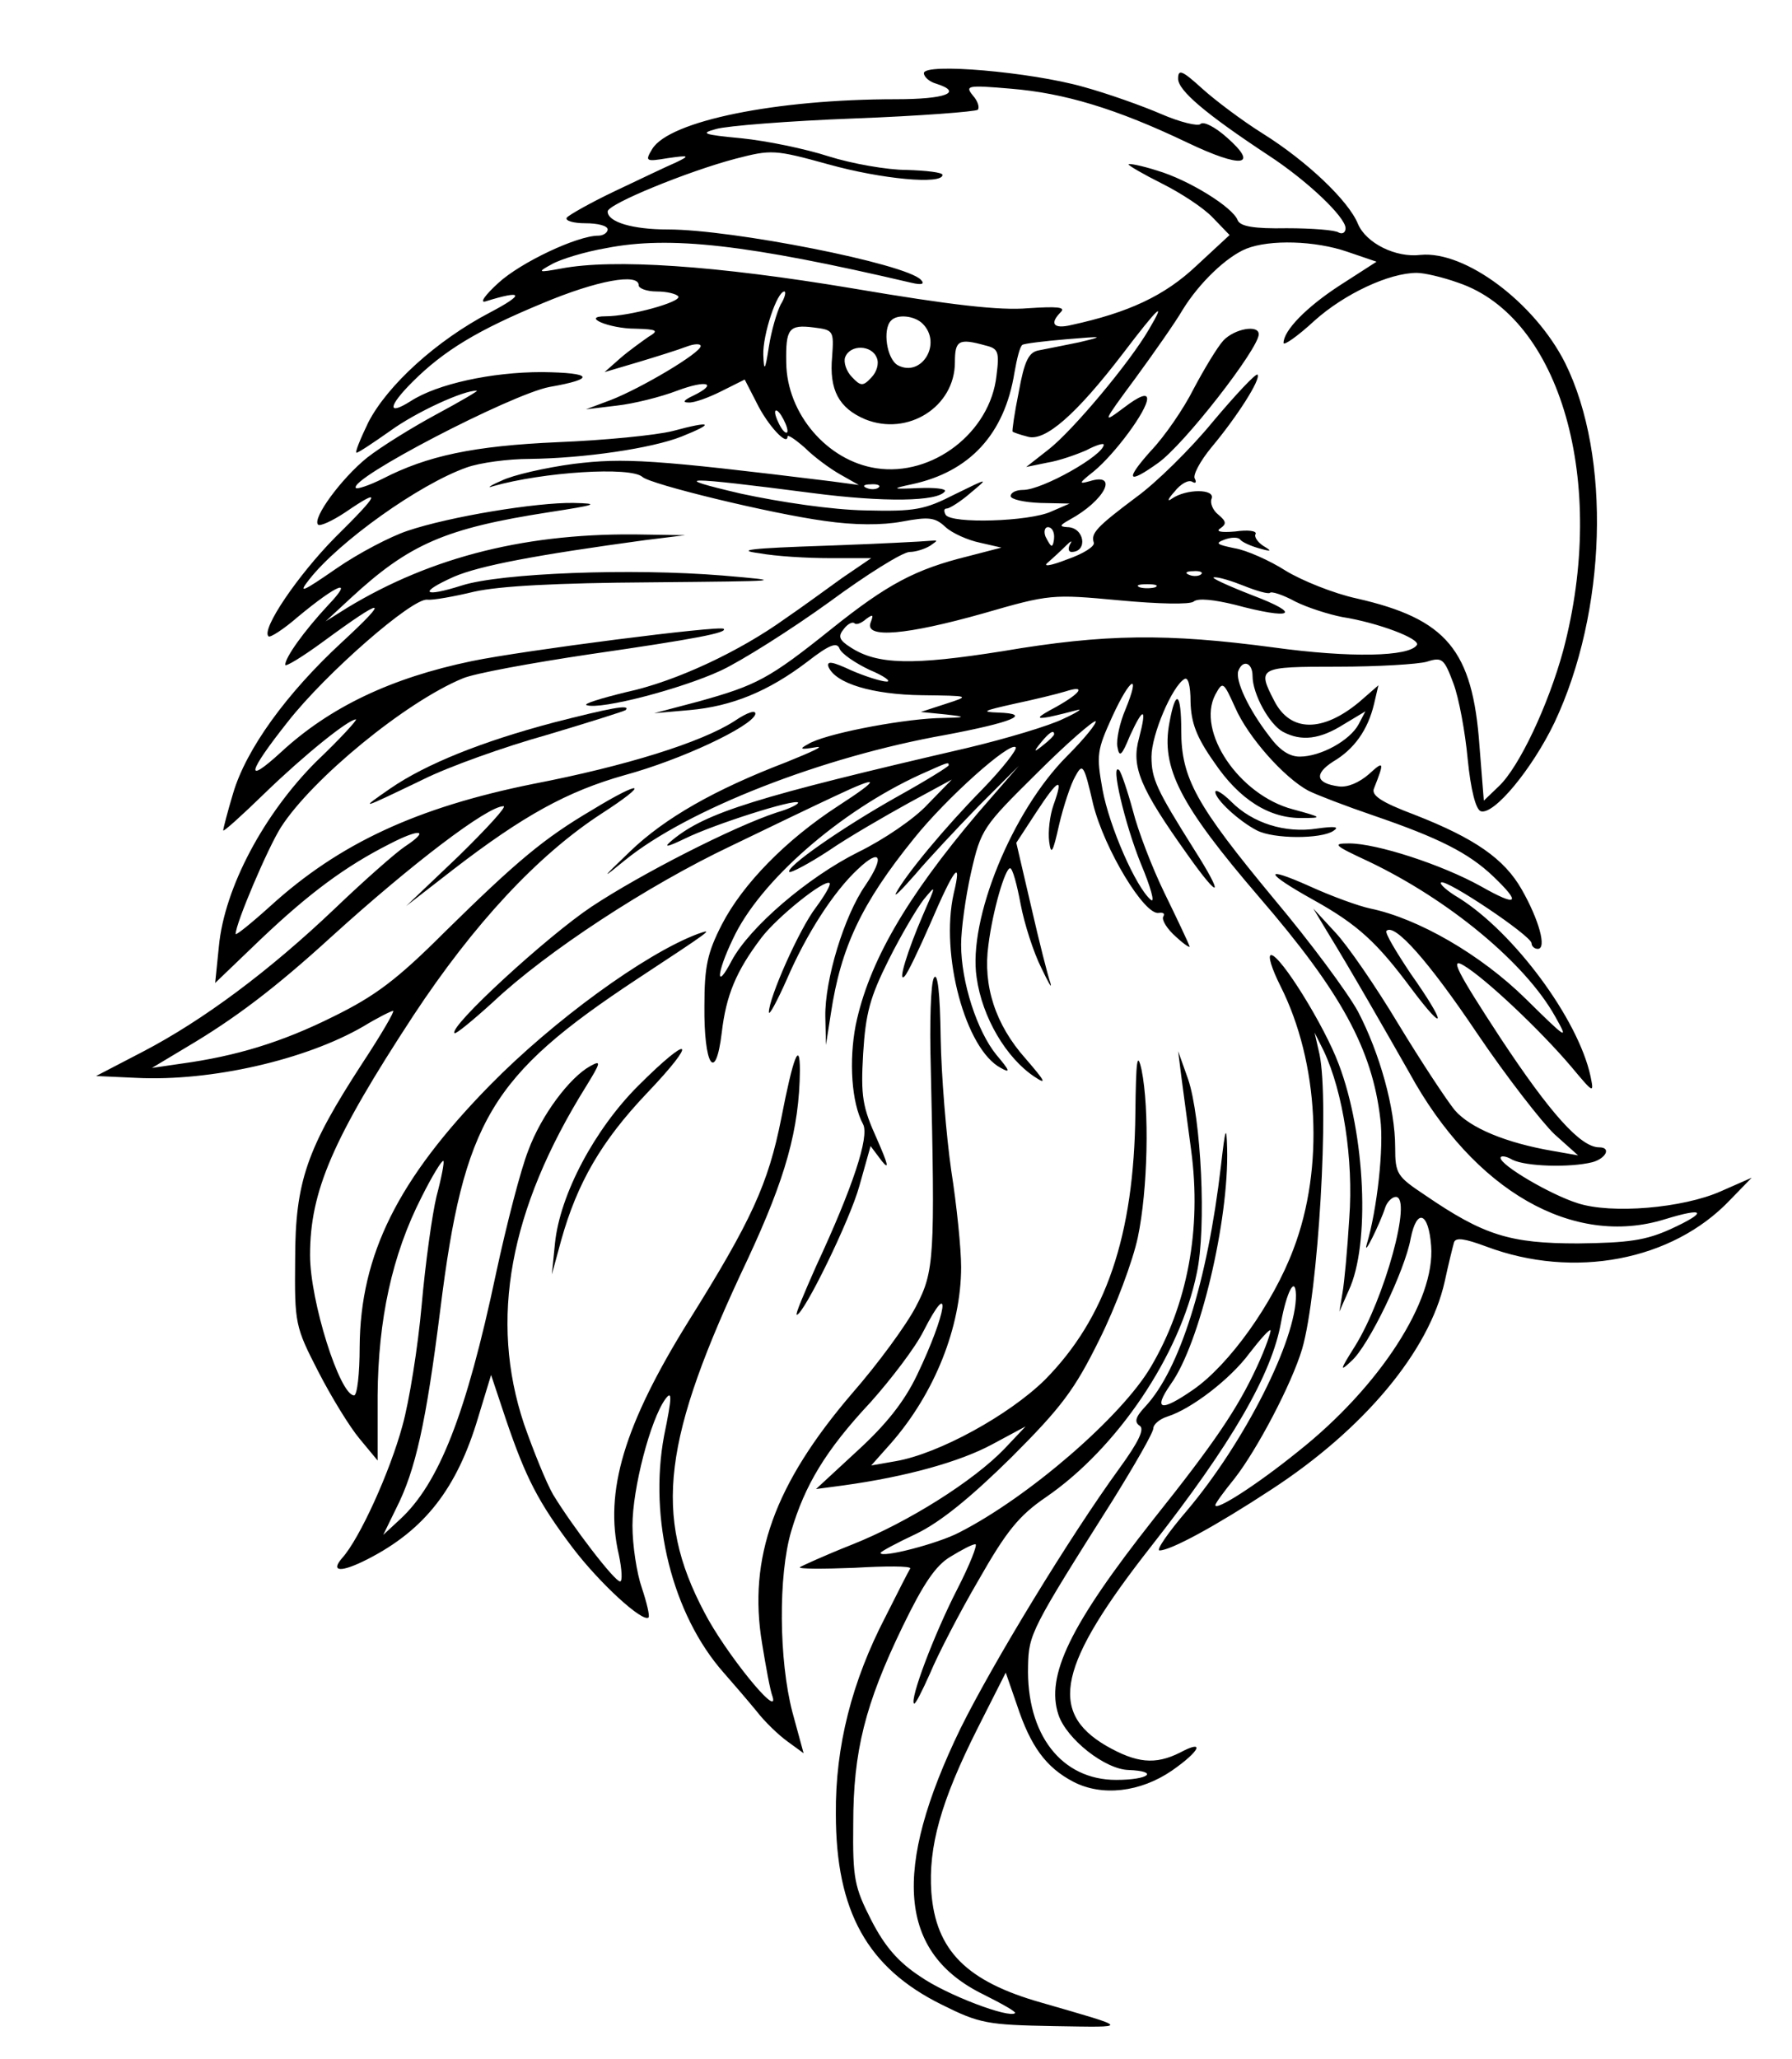
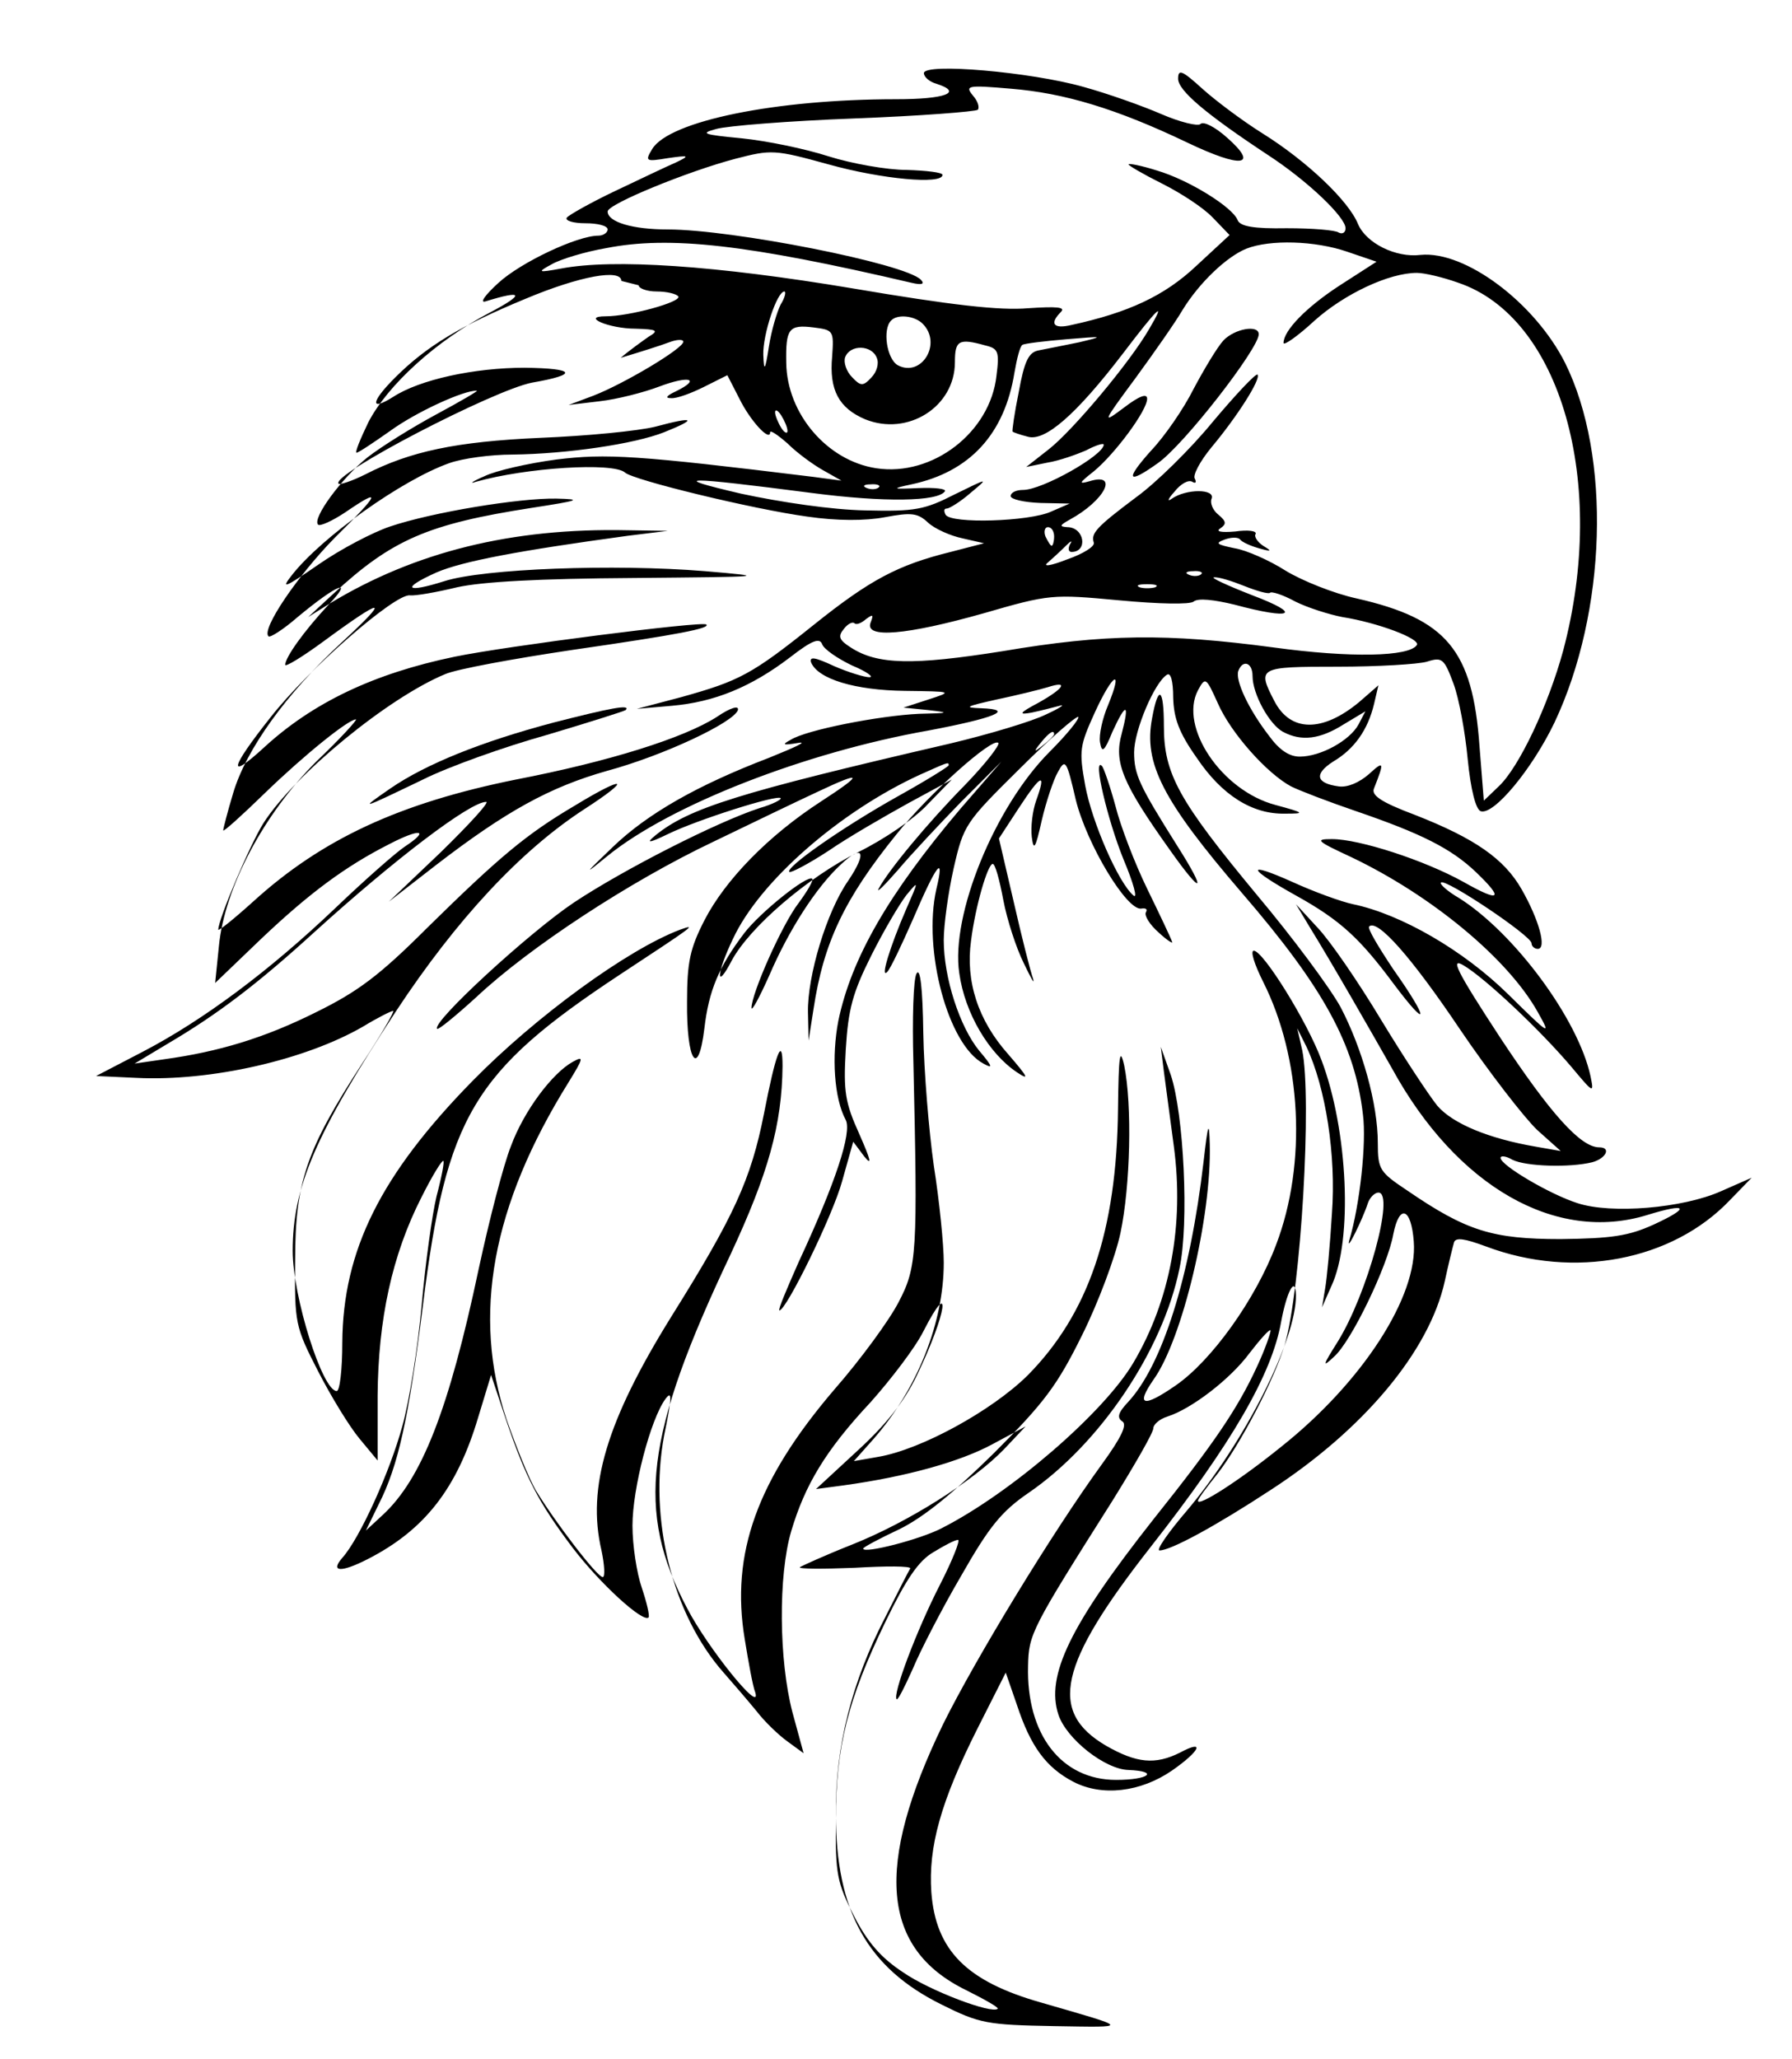
<svg xmlns="http://www.w3.org/2000/svg" version="1.0" width="289pt" height="332pt" viewBox="0 0 289 332" preserveAspectRatio="xMidYMid meet">
  <g transform="translate(0,332) scale(0.1,-0.1)" fill="#000000" stroke="none">
-     <path d="M1490 3202 c0 -6 9 -14 20 -17 44 -14 15 -25 -65 -25 -194 0 -365 -35 -393 -80 -12 -20 -11 -21 25 -15 35 5 36 4 13 -7 -14 -6 -58 -27 -98 -46 -40 -19 -75 -39 -78 -43 -3 -5 11 -9 30 -9 20 0 36 -4 36 -10 0 -5 -7 -10 -15 -10 -34 0 -125 -43 -161 -76 -22 -20 -31 -33 -21 -30 61 19 64 12 7 -18 -86 -45 -165 -117 -196 -177 -13 -27 -22 -49 -19 -49 3 0 27 16 54 35 41 30 119 66 140 65 3 0 -26 -17 -65 -38 -39 -21 -89 -52 -112 -70 -41 -33 -89 -98 -79 -108 3 -3 23 6 44 20 60 41 56 31 -17 -41 -60 -61 -119 -148 -107 -159 2 -3 24 11 47 31 65 54 92 64 49 19 -39 -42 -69 -84 -69 -96 0 -4 28 13 62 38 98 72 109 72 30 -1 -90 -83 -155 -173 -176 -244 -9 -30 -16 -57 -16 -60 0 -3 30 24 67 60 64 62 135 119 147 119 3 0 -25 -31 -64 -68 -84 -84 -148 -203 -157 -298 l-6 -59 74 71 c78 74 136 117 207 153 50 26 66 23 25 -4 -15 -10 -66 -55 -113 -100 -105 -100 -212 -180 -310 -231 l-75 -39 65 -3 c120 -6 273 29 366 83 23 14 45 25 48 25 3 0 -19 -38 -50 -85 -89 -137 -108 -190 -108 -316 -1 -103 0 -108 37 -180 21 -41 51 -90 67 -109 l29 -35 0 105 c1 122 23 226 71 320 17 34 33 60 35 58 2 -1 -3 -27 -11 -57 -7 -29 -18 -108 -24 -176 -6 -67 -20 -155 -31 -194 -20 -74 -69 -182 -97 -213 -20 -23 -2 -24 41 -2 92 47 144 114 178 228 l21 69 24 -72 c32 -94 52 -133 107 -206 44 -58 114 -122 123 -113 2 3 -3 24 -11 48 -8 23 -15 68 -15 100 0 60 29 171 53 204 11 15 11 4 -2 -59 -25 -134 13 -288 96 -382 15 -17 39 -45 53 -62 13 -17 36 -39 50 -49 l26 -19 -18 66 c-22 84 -23 221 -2 292 22 74 55 130 128 208 33 37 72 88 85 114 47 92 38 30 -10 -70 -21 -44 -51 -81 -97 -123 l-66 -61 45 6 c101 14 187 38 239 66 l54 29 -34 -36 c-50 -52 -156 -119 -247 -155 -43 -17 -80 -34 -83 -36 -3 -3 37 -3 88 -1 51 3 91 3 90 -1 -2 -3 -20 -38 -40 -78 -54 -104 -81 -209 -80 -318 0 -157 51 -248 170 -307 62 -31 74 -33 182 -35 124 -2 124 -4 -21 38 -120 34 -170 84 -177 178 -5 73 15 146 75 265 l45 89 18 -52 c22 -67 47 -101 91 -124 46 -24 108 -17 159 18 46 32 54 51 13 29 -40 -20 -70 -17 -119 11 -94 55 -77 131 72 321 131 167 195 278 210 362 9 49 23 76 24 44 1 -72 -83 -238 -176 -348 -30 -35 -50 -64 -44 -64 18 0 90 39 180 98 149 97 255 223 280 336 6 28 13 56 15 63 3 8 17 6 52 -7 141 -53 300 -23 393 75 l35 36 -50 -22 c-61 -27 -176 -37 -231 -19 -44 14 -124 61 -124 73 0 4 9 3 19 -3 22 -11 93 -13 129 -4 22 6 31 24 11 24 -30 0 -79 55 -159 176 -72 110 -82 131 -59 117 35 -21 123 -104 173 -163 36 -43 37 -44 31 -15 -20 92 -123 231 -212 287 -19 11 -32 23 -29 25 7 7 146 -86 146 -98 0 -5 5 -9 10 -9 15 0 2 47 -26 96 -28 49 -75 82 -172 120 -56 21 -71 32 -66 43 17 43 16 45 -8 23 -16 -14 -35 -22 -49 -20 -37 5 -40 20 -9 40 34 20 56 51 66 93 l7 30 -31 -27 c-59 -49 -111 -49 -137 2 -28 54 -25 55 102 55 65 0 130 4 144 8 25 8 28 5 43 -35 9 -24 19 -79 23 -122 5 -50 13 -81 21 -84 21 -7 83 68 119 143 84 178 92 429 17 580 -49 97 -161 181 -233 174 -40 -5 -88 19 -101 50 -15 37 -82 101 -154 146 -32 20 -76 53 -97 72 -33 30 -39 32 -39 16 0 -19 45 -57 145 -123 63 -41 125 -100 125 -118 0 -7 -5 -10 -11 -7 -5 4 -43 7 -84 7 -53 -1 -75 3 -79 13 -8 21 -79 65 -130 80 -25 8 -46 12 -46 10 0 -2 24 -16 54 -31 30 -15 67 -39 82 -55 l27 -28 -54 -50 c-51 -48 -109 -75 -201 -95 -29 -7 -36 2 -17 21 8 8 -7 9 -53 6 -45 -4 -124 5 -283 32 -221 37 -386 48 -470 32 -38 -7 -39 -6 -15 7 14 8 53 20 88 26 102 20 227 6 492 -56 17 -4 22 -2 15 5 -25 26 -304 81 -408 81 -57 0 -97 12 -97 29 0 12 130 65 206 85 58 15 63 15 150 -9 86 -24 184 -33 184 -17 0 4 -26 7 -58 8 -31 0 -88 10 -126 22 -37 12 -100 25 -140 29 -63 6 -67 8 -41 15 17 5 117 13 223 17 106 4 195 11 199 14 3 4 0 14 -8 23 -13 16 -9 17 61 11 86 -7 170 -32 285 -87 88 -42 116 -38 64 8 -19 17 -38 27 -43 22 -4 -4 -33 3 -63 16 -30 13 -86 33 -126 44 -85 24 -257 39 -257 22z m683 -288 l47 -16 -59 -38 c-54 -35 -91 -73 -91 -93 0 -5 23 11 50 36 48 43 120 77 165 77 12 0 42 -7 67 -16 165 -56 241 -322 169 -593 -24 -88 -71 -188 -104 -219 l-24 -23 -7 88 c-11 155 -53 205 -198 238 -37 8 -89 29 -115 45 -25 16 -63 33 -82 36 -29 6 -32 8 -16 14 11 4 22 4 25 0 3 -4 16 -10 30 -14 21 -6 22 -5 7 4 -9 6 -15 15 -12 19 2 5 -12 7 -33 4 -23 -2 -32 0 -24 5 10 7 10 11 -3 22 -9 7 -14 19 -11 26 6 16 -41 16 -64 0 -8 -6 -7 -1 4 11 10 13 23 20 29 16 5 -3 7 -1 4 5 -4 5 8 28 27 51 41 49 80 110 74 117 -3 2 -35 -32 -72 -76 -36 -44 -92 -99 -124 -122 -64 -48 -73 -58 -68 -73 2 -6 -17 -18 -43 -27 -28 -11 -40 -12 -31 -5 8 7 21 19 29 27 8 8 11 9 7 3 -4 -7 -3 -13 2 -13 27 0 21 40 -7 40 -13 1 -12 3 4 12 57 31 80 77 32 62 -18 -5 -17 -3 7 16 34 28 86 98 86 117 0 9 -12 5 -37 -14 -36 -27 -36 -26 18 47 30 41 65 91 76 110 27 44 71 86 103 99 38 15 111 13 163 -5z m-1143 -54 c0 -5 13 -10 29 -10 17 0 32 -4 35 -8 5 -9 -79 -32 -117 -32 -41 0 5 -20 48 -20 35 -1 38 -3 21 -13 -10 -7 -31 -22 -45 -34 l-26 -23 54 16 c30 9 65 20 78 25 13 5 23 5 23 1 0 -11 -96 -68 -145 -87 l-40 -15 50 6 c27 3 71 14 97 24 48 18 67 12 26 -8 -15 -7 -18 -11 -8 -11 9 -1 33 8 53 18 l38 19 19 -37 c18 -37 50 -71 50 -55 0 4 12 -4 28 -18 15 -15 41 -34 57 -43 l30 -17 -45 6 c-285 35 -334 38 -415 28 -45 -6 -98 -18 -116 -27 -19 -8 -25 -13 -14 -9 81 23 222 32 241 15 13 -12 206 -59 294 -71 48 -7 93 -7 125 -1 43 8 53 7 70 -9 11 -10 36 -21 55 -25 l35 -8 -54 -14 c-85 -21 -130 -45 -220 -117 -101 -81 -121 -91 -214 -117 l-72 -19 57 5 c68 6 127 30 190 78 36 28 48 32 52 21 3 -8 25 -23 48 -34 24 -10 36 -19 28 -19 -8 0 -34 8 -57 18 -30 14 -40 16 -37 6 11 -27 71 -45 151 -46 78 -1 78 -1 38 -14 l-40 -13 40 -4 c36 -4 34 -5 -15 -6 -64 -3 -182 -26 -207 -42 -15 -8 -12 -9 12 -5 17 3 -5 -7 -47 -24 -115 -44 -196 -90 -252 -144 -47 -45 -47 -46 -8 -14 101 82 319 167 517 202 106 20 142 34 85 36 -29 1 -24 3 25 14 33 7 70 16 83 20 34 11 26 -2 -15 -25 -32 -17 -33 -20 -11 -16 14 3 34 8 45 11 10 3 0 -4 -22 -14 -22 -11 -92 -32 -155 -47 -341 -79 -421 -104 -475 -148 -16 -13 -11 -13 20 2 47 23 176 64 182 58 2 -2 -13 -10 -34 -16 -70 -23 -219 -99 -299 -152 -72 -48 -231 -194 -221 -204 2 -2 30 21 63 51 85 80 248 187 383 251 64 31 139 67 167 80 74 35 76 30 5 -16 -83 -54 -153 -125 -187 -191 -23 -45 -28 -67 -28 -131 -1 -96 18 -126 28 -43 7 60 23 99 64 153 25 33 102 95 110 88 2 -3 -8 -20 -22 -39 -27 -35 -76 -146 -76 -169 0 -7 13 17 29 53 31 72 75 141 115 178 36 34 43 20 12 -26 -35 -50 -66 -154 -65 -212 l1 -46 8 51 c16 106 49 177 134 282 52 65 155 157 164 147 3 -3 -21 -34 -54 -68 -60 -61 -123 -137 -139 -167 -4 -8 9 5 31 30 21 25 67 74 102 110 l65 65 -66 -76 c-116 -137 -176 -241 -197 -342 -11 -57 -7 -125 12 -160 10 -20 -16 -100 -76 -229 -19 -43 -34 -78 -31 -78 11 0 86 153 101 208 l18 64 18 -24 c13 -16 10 -5 -8 36 -23 51 -26 68 -22 137 4 65 11 91 41 151 20 40 46 84 57 98 20 24 20 24 -1 -24 -26 -60 -42 -113 -30 -100 5 5 23 43 41 84 39 91 52 107 38 49 -22 -98 19 -251 76 -281 16 -9 15 -5 -7 21 -31 38 -57 117 -57 178 0 24 7 76 16 116 16 70 19 74 106 160 49 49 92 86 95 84 2 -3 -18 -28 -46 -56 -89 -89 -160 -264 -146 -357 9 -65 48 -130 93 -160 21 -14 18 -8 -14 29 -49 55 -69 118 -60 183 7 56 27 124 35 124 4 0 11 -26 17 -58 6 -32 21 -78 33 -102 12 -25 18 -36 15 -25 -4 11 -18 66 -31 123 l-24 103 32 49 c36 55 45 59 28 12 -6 -17 -9 -43 -7 -59 3 -23 6 -18 16 27 7 30 19 66 26 78 12 22 14 20 29 -45 18 -72 83 -180 106 -175 7 1 10 -1 7 -6 -3 -5 6 -20 21 -33 14 -13 24 -19 21 -14 -2 6 -20 44 -40 85 -20 41 -43 101 -51 133 -9 33 -19 62 -22 65 -15 15 9 -87 35 -151 16 -38 23 -64 16 -58 -24 20 -67 118 -78 178 -10 56 -9 63 16 118 29 63 46 72 21 11 -9 -21 -15 -48 -13 -60 3 -18 7 -15 20 17 22 48 28 47 15 -3 -13 -46 1 -80 78 -188 53 -75 60 -69 11 8 -61 97 -69 114 -69 150 0 35 33 113 53 125 6 4 10 -10 10 -37 1 -33 9 -56 38 -97 41 -61 90 -91 142 -90 33 0 33 1 -15 14 -87 23 -156 126 -125 185 12 22 13 21 32 -21 21 -48 79 -113 118 -134 14 -7 61 -25 105 -40 105 -36 153 -60 193 -98 46 -44 40 -50 -20 -16 -63 35 -168 69 -212 69 -28 0 -25 -3 31 -29 130 -62 253 -164 301 -250 22 -39 20 -38 -47 28 -73 72 -174 130 -251 146 -19 4 -63 20 -98 36 -76 34 -73 22 6 -22 72 -40 103 -69 158 -143 57 -76 57 -58 -1 24 -24 36 -42 66 -39 69 13 13 68 -49 146 -165 48 -71 105 -144 125 -163 l38 -34 -40 7 c-76 13 -134 37 -159 66 -13 16 -54 78 -91 139 -36 60 -82 127 -102 148 l-35 38 21 -35 c40 -65 97 -165 134 -230 104 -190 264 -282 412 -236 65 20 70 12 9 -16 -40 -18 -67 -22 -149 -23 -110 0 -152 13 -247 78 -45 30 -48 34 -48 77 0 63 -25 152 -60 219 -17 31 -77 112 -135 181 -126 152 -150 195 -150 272 0 62 -9 68 -19 13 -14 -73 17 -133 145 -282 132 -153 182 -245 195 -357 6 -46 -5 -146 -22 -203 -6 -22 22 35 30 60 3 9 11 17 17 17 27 0 -18 -164 -66 -241 -24 -38 -25 -42 -6 -24 28 24 87 147 96 198 10 50 29 42 33 -12 7 -88 -83 -227 -214 -331 -68 -55 -134 -97 -134 -87 0 3 14 22 31 43 36 46 92 152 109 209 26 89 44 397 28 475 l-8 35 15 -30 c31 -66 48 -175 41 -269 -3 -50 -8 -104 -11 -121 l-5 -30 15 34 c35 74 27 252 -16 365 -23 62 -94 176 -109 176 -6 0 1 -22 15 -50 62 -123 71 -293 21 -424 -33 -88 -104 -187 -162 -227 -52 -36 -65 -33 -36 9 47 65 94 264 91 380 -1 39 -3 34 -10 -28 -22 -188 -67 -329 -122 -388 -16 -17 -18 -25 -9 -31 8 -5 -1 -25 -33 -69 -80 -110 -204 -314 -256 -419 -111 -229 -100 -362 37 -429 30 -15 53 -28 51 -30 -9 -9 -110 29 -153 59 -35 23 -57 48 -79 91 -27 53 -30 67 -29 155 0 117 19 193 80 319 33 68 53 98 77 112 18 11 35 20 40 20 4 0 -9 -33 -29 -72 -38 -74 -77 -178 -70 -185 2 -2 13 20 26 49 12 29 47 97 78 150 45 79 65 104 109 134 115 79 216 229 243 361 16 73 7 251 -14 313 l-16 45 5 -40 c3 -22 10 -76 16 -120 17 -127 -6 -249 -65 -349 -47 -80 -197 -210 -309 -267 -34 -18 -127 -42 -127 -33 0 2 26 16 58 31 39 19 87 58 153 123 81 81 102 109 142 190 26 52 54 127 62 165 16 76 19 206 6 270 -7 31 -9 16 -10 -70 -2 -198 -48 -331 -146 -430 -58 -57 -171 -119 -240 -131 l-40 -7 32 36 c70 80 113 187 113 284 0 29 -7 99 -16 156 -8 56 -16 153 -17 214 -1 73 -5 107 -11 96 -5 -9 -7 -73 -5 -142 7 -309 6 -331 -24 -388 -15 -29 -61 -92 -103 -140 -125 -146 -168 -265 -145 -403 6 -37 13 -76 17 -86 11 -37 -77 72 -110 136 -83 157 -68 279 70 570 61 131 83 209 84 304 0 50 -11 21 -30 -77 -21 -106 -48 -165 -150 -328 -103 -166 -136 -274 -112 -376 5 -24 6 -43 2 -43 -9 0 -77 89 -108 140 -11 19 -32 71 -47 114 -56 168 -24 345 100 544 24 39 25 43 7 33 -33 -18 -79 -79 -100 -136 -12 -30 -35 -119 -52 -198 -48 -227 -92 -339 -155 -397 l-27 -25 21 43 c31 61 48 137 71 320 38 305 81 377 317 533 120 79 126 83 98 73 -85 -32 -233 -140 -335 -244 -148 -151 -209 -273 -210 -422 0 -43 -4 -78 -9 -78 -23 0 -71 152 -71 226 0 103 36 187 167 387 97 147 200 258 303 325 79 51 67 56 -15 6 -78 -46 -121 -82 -238 -197 -77 -77 -112 -103 -179 -136 -84 -42 -158 -64 -245 -76 l-48 -7 55 33 c78 46 143 95 235 179 129 117 251 210 277 210 6 0 -27 -36 -73 -81 l-84 -80 76 59 c113 87 184 126 276 152 92 25 204 78 211 98 2 8 -12 4 -34 -11 -53 -34 -174 -72 -324 -101 -188 -38 -313 -96 -424 -197 -31 -28 -56 -48 -56 -45 0 17 52 139 73 172 50 78 201 202 293 240 18 8 111 25 205 39 173 25 223 35 216 41 -5 6 -324 -35 -406 -52 -130 -27 -229 -74 -308 -147 -59 -54 -54 -33 11 49 61 78 201 200 225 197 9 -1 43 5 76 13 41 9 131 14 285 15 215 2 220 2 115 11 -147 12 -357 4 -420 -16 -63 -20 -71 -12 -13 14 42 18 132 35 308 59 l65 8 -65 1 c-187 4 -343 -35 -480 -118 l-35 -22 40 37 c95 88 153 113 320 139 78 12 83 14 40 15 -60 1 -200 -22 -268 -45 -27 -9 -79 -36 -115 -61 -55 -38 -62 -41 -43 -17 48 61 177 153 253 180 22 8 68 14 102 14 88 1 197 17 245 36 55 22 49 26 -14 9 -28 -7 -111 -15 -185 -18 -137 -6 -211 -22 -283 -59 -22 -11 -41 -17 -43 -15 -14 14 250 151 312 163 75 13 71 23 -12 24 -81 0 -169 -19 -212 -47 -38 -24 -36 -8 3 31 51 51 106 84 210 127 88 37 155 49 155 29z m229 -31 c-6 -12 -15 -42 -19 -68 -6 -39 -8 -41 -9 -13 -1 32 22 102 34 102 3 0 1 -10 -6 -21z m594 -40 c-32 -55 -123 -163 -161 -193 l-37 -29 34 7 c19 3 47 13 63 20 15 8 28 12 28 9 0 -17 -99 -73 -130 -73 -11 0 -20 -4 -20 -10 0 -5 21 -10 48 -11 l47 -1 -30 -13 c-35 -16 -161 -20 -170 -5 -3 6 -3 10 2 10 4 0 22 11 38 25 30 25 30 25 -25 -2 -49 -25 -64 -28 -145 -26 -53 1 -135 13 -200 27 -120 28 -93 28 115 1 115 -15 203 -14 214 3 2 4 -17 6 -42 5 -44 -2 -45 -1 -12 6 94 20 150 81 166 180 4 23 9 43 13 45 3 2 35 6 71 9 60 5 62 5 20 -5 -25 -5 -54 -11 -65 -13 -16 -3 -23 -17 -32 -67 -7 -34 -11 -63 -10 -64 1 -1 12 -5 24 -8 28 -9 79 36 154 134 57 75 71 88 42 39z m-365 9 c32 -32 -2 -87 -40 -67 -18 10 -25 58 -11 72 10 11 38 8 51 -5z m-146 -53 c-5 -54 11 -83 53 -101 69 -28 145 20 145 92 0 35 6 39 49 27 21 -5 23 -10 18 -49 -10 -91 -103 -163 -194 -149 -79 12 -144 88 -145 170 -1 55 4 62 44 57 32 -4 33 -5 30 -47z m72 -2 c4 -9 0 -23 -9 -32 -13 -14 -17 -14 -31 1 -9 9 -14 24 -11 32 8 21 43 20 51 -1z m-144 -118 c0 -5 -5 -3 -10 5 -5 8 -10 20 -10 25 0 6 5 3 10 -5 5 -8 10 -19 10 -25z m147 -91 c-3 -3 -12 -4 -19 -1 -8 3 -5 6 6 6 11 1 17 -2 13 -5z m283 -79 c0 -8 -2 -15 -4 -15 -2 0 -6 7 -10 15 -3 8 -1 15 4 15 6 0 10 -7 10 -15z m237 -61 c-3 -3 -12 -4 -19 -1 -8 3 -5 6 6 6 11 1 17 -2 13 -5z m70 -19 c20 -8 38 -13 41 -11 2 3 21 -3 41 -14 20 -10 55 -21 76 -25 57 -9 126 -35 120 -45 -12 -19 -107 -21 -231 -4 -172 23 -272 22 -437 -6 -145 -23 -202 -22 -245 6 -19 12 -21 18 -11 30 6 8 14 12 17 9 3 -3 11 0 19 7 11 8 12 7 7 -6 -10 -26 58 -20 182 15 107 31 111 31 219 21 64 -6 114 -7 120 -2 7 6 33 3 66 -5 93 -25 111 -16 29 15 -41 16 -69 29 -62 29 7 1 29 -6 49 -14z m-144 -2 c-7 -2 -19 -2 -25 0 -7 3 -2 5 12 5 14 0 19 -2 13 -5z m157 -143 c0 -29 27 -78 49 -90 30 -16 60 -12 98 12 l35 21 -11 -21 c-14 -26 -61 -52 -95 -52 -17 0 -33 11 -49 33 -34 44 -55 90 -50 105 7 19 23 14 23 -8z m-320 -94 c0 -2 -8 -10 -17 -17 -16 -13 -17 -12 -4 4 13 16 21 21 21 13z m-170 -50 c0 -2 -37 -25 -82 -50 -91 -51 -182 -115 -175 -122 2 -2 31 13 63 34 32 22 91 56 129 77 l70 38 -39 -40 c-21 -23 -71 -57 -112 -77 -82 -41 -175 -121 -204 -175 -26 -50 -25 -21 2 35 43 93 173 206 302 265 45 20 46 21 46 15z m497 -970 c-31 -67 -68 -122 -167 -246 -134 -170 -174 -252 -153 -315 13 -39 75 -88 113 -89 50 -2 33 -16 -20 -16 -88 0 -145 73 -142 184 1 51 5 59 136 266 36 58 66 110 66 117 0 6 10 15 23 19 38 12 101 60 132 102 17 22 32 39 34 37 1 -2 -8 -29 -22 -59z" />
+     <path d="M1490 3202 c0 -6 9 -14 20 -17 44 -14 15 -25 -65 -25 -194 0 -365 -35 -393 -80 -12 -20 -11 -21 25 -15 35 5 36 4 13 -7 -14 -6 -58 -27 -98 -46 -40 -19 -75 -39 -78 -43 -3 -5 11 -9 30 -9 20 0 36 -4 36 -10 0 -5 -7 -10 -15 -10 -34 0 -125 -43 -161 -76 -22 -20 -31 -33 -21 -30 61 19 64 12 7 -18 -86 -45 -165 -117 -196 -177 -13 -27 -22 -49 -19 -49 3 0 27 16 54 35 41 30 119 66 140 65 3 0 -26 -17 -65 -38 -39 -21 -89 -52 -112 -70 -41 -33 -89 -98 -79 -108 3 -3 23 6 44 20 60 41 56 31 -17 -41 -60 -61 -119 -148 -107 -159 2 -3 24 11 47 31 65 54 92 64 49 19 -39 -42 -69 -84 -69 -96 0 -4 28 13 62 38 98 72 109 72 30 -1 -90 -83 -155 -173 -176 -244 -9 -30 -16 -57 -16 -60 0 -3 30 24 67 60 64 62 135 119 147 119 3 0 -25 -31 -64 -68 -84 -84 -148 -203 -157 -298 l-6 -59 74 71 c78 74 136 117 207 153 50 26 66 23 25 -4 -15 -10 -66 -55 -113 -100 -105 -100 -212 -180 -310 -231 l-75 -39 65 -3 c120 -6 273 29 366 83 23 14 45 25 48 25 3 0 -19 -38 -50 -85 -89 -137 -108 -190 -108 -316 -1 -103 0 -108 37 -180 21 -41 51 -90 67 -109 l29 -35 0 105 c1 122 23 226 71 320 17 34 33 60 35 58 2 -1 -3 -27 -11 -57 -7 -29 -18 -108 -24 -176 -6 -67 -20 -155 -31 -194 -20 -74 -69 -182 -97 -213 -20 -23 -2 -24 41 -2 92 47 144 114 178 228 l21 69 24 -72 c32 -94 52 -133 107 -206 44 -58 114 -122 123 -113 2 3 -3 24 -11 48 -8 23 -15 68 -15 100 0 60 29 171 53 204 11 15 11 4 -2 -59 -25 -134 13 -288 96 -382 15 -17 39 -45 53 -62 13 -17 36 -39 50 -49 l26 -19 -18 66 c-22 84 -23 221 -2 292 22 74 55 130 128 208 33 37 72 88 85 114 47 92 38 30 -10 -70 -21 -44 -51 -81 -97 -123 l-66 -61 45 6 c101 14 187 38 239 66 l54 29 -34 -36 c-50 -52 -156 -119 -247 -155 -43 -17 -80 -34 -83 -36 -3 -3 37 -3 88 -1 51 3 91 3 90 -1 -2 -3 -20 -38 -40 -78 -54 -104 -81 -209 -80 -318 0 -157 51 -248 170 -307 62 -31 74 -33 182 -35 124 -2 124 -4 -21 38 -120 34 -170 84 -177 178 -5 73 15 146 75 265 l45 89 18 -52 c22 -67 47 -101 91 -124 46 -24 108 -17 159 18 46 32 54 51 13 29 -40 -20 -70 -17 -119 11 -94 55 -77 131 72 321 131 167 195 278 210 362 9 49 23 76 24 44 1 -72 -83 -238 -176 -348 -30 -35 -50 -64 -44 -64 18 0 90 39 180 98 149 97 255 223 280 336 6 28 13 56 15 63 3 8 17 6 52 -7 141 -53 300 -23 393 75 l35 36 -50 -22 c-61 -27 -176 -37 -231 -19 -44 14 -124 61 -124 73 0 4 9 3 19 -3 22 -11 93 -13 129 -4 22 6 31 24 11 24 -30 0 -79 55 -159 176 -72 110 -82 131 -59 117 35 -21 123 -104 173 -163 36 -43 37 -44 31 -15 -20 92 -123 231 -212 287 -19 11 -32 23 -29 25 7 7 146 -86 146 -98 0 -5 5 -9 10 -9 15 0 2 47 -26 96 -28 49 -75 82 -172 120 -56 21 -71 32 -66 43 17 43 16 45 -8 23 -16 -14 -35 -22 -49 -20 -37 5 -40 20 -9 40 34 20 56 51 66 93 l7 30 -31 -27 c-59 -49 -111 -49 -137 2 -28 54 -25 55 102 55 65 0 130 4 144 8 25 8 28 5 43 -35 9 -24 19 -79 23 -122 5 -50 13 -81 21 -84 21 -7 83 68 119 143 84 178 92 429 17 580 -49 97 -161 181 -233 174 -40 -5 -88 19 -101 50 -15 37 -82 101 -154 146 -32 20 -76 53 -97 72 -33 30 -39 32 -39 16 0 -19 45 -57 145 -123 63 -41 125 -100 125 -118 0 -7 -5 -10 -11 -7 -5 4 -43 7 -84 7 -53 -1 -75 3 -79 13 -8 21 -79 65 -130 80 -25 8 -46 12 -46 10 0 -2 24 -16 54 -31 30 -15 67 -39 82 -55 l27 -28 -54 -50 c-51 -48 -109 -75 -201 -95 -29 -7 -36 2 -17 21 8 8 -7 9 -53 6 -45 -4 -124 5 -283 32 -221 37 -386 48 -470 32 -38 -7 -39 -6 -15 7 14 8 53 20 88 26 102 20 227 6 492 -56 17 -4 22 -2 15 5 -25 26 -304 81 -408 81 -57 0 -97 12 -97 29 0 12 130 65 206 85 58 15 63 15 150 -9 86 -24 184 -33 184 -17 0 4 -26 7 -58 8 -31 0 -88 10 -126 22 -37 12 -100 25 -140 29 -63 6 -67 8 -41 15 17 5 117 13 223 17 106 4 195 11 199 14 3 4 0 14 -8 23 -13 16 -9 17 61 11 86 -7 170 -32 285 -87 88 -42 116 -38 64 8 -19 17 -38 27 -43 22 -4 -4 -33 3 -63 16 -30 13 -86 33 -126 44 -85 24 -257 39 -257 22z m683 -288 l47 -16 -59 -38 c-54 -35 -91 -73 -91 -93 0 -5 23 11 50 36 48 43 120 77 165 77 12 0 42 -7 67 -16 165 -56 241 -322 169 -593 -24 -88 -71 -188 -104 -219 l-24 -23 -7 88 c-11 155 -53 205 -198 238 -37 8 -89 29 -115 45 -25 16 -63 33 -82 36 -29 6 -32 8 -16 14 11 4 22 4 25 0 3 -4 16 -10 30 -14 21 -6 22 -5 7 4 -9 6 -15 15 -12 19 2 5 -12 7 -33 4 -23 -2 -32 0 -24 5 10 7 10 11 -3 22 -9 7 -14 19 -11 26 6 16 -41 16 -64 0 -8 -6 -7 -1 4 11 10 13 23 20 29 16 5 -3 7 -1 4 5 -4 5 8 28 27 51 41 49 80 110 74 117 -3 2 -35 -32 -72 -76 -36 -44 -92 -99 -124 -122 -64 -48 -73 -58 -68 -73 2 -6 -17 -18 -43 -27 -28 -11 -40 -12 -31 -5 8 7 21 19 29 27 8 8 11 9 7 3 -4 -7 -3 -13 2 -13 27 0 21 40 -7 40 -13 1 -12 3 4 12 57 31 80 77 32 62 -18 -5 -17 -3 7 16 34 28 86 98 86 117 0 9 -12 5 -37 -14 -36 -27 -36 -26 18 47 30 41 65 91 76 110 27 44 71 86 103 99 38 15 111 13 163 -5z m-1143 -54 c0 -5 13 -10 29 -10 17 0 32 -4 35 -8 5 -9 -79 -32 -117 -32 -41 0 5 -20 48 -20 35 -1 38 -3 21 -13 -10 -7 -31 -22 -45 -34 c30 9 65 20 78 25 13 5 23 5 23 1 0 -11 -96 -68 -145 -87 l-40 -15 50 6 c27 3 71 14 97 24 48 18 67 12 26 -8 -15 -7 -18 -11 -8 -11 9 -1 33 8 53 18 l38 19 19 -37 c18 -37 50 -71 50 -55 0 4 12 -4 28 -18 15 -15 41 -34 57 -43 l30 -17 -45 6 c-285 35 -334 38 -415 28 -45 -6 -98 -18 -116 -27 -19 -8 -25 -13 -14 -9 81 23 222 32 241 15 13 -12 206 -59 294 -71 48 -7 93 -7 125 -1 43 8 53 7 70 -9 11 -10 36 -21 55 -25 l35 -8 -54 -14 c-85 -21 -130 -45 -220 -117 -101 -81 -121 -91 -214 -117 l-72 -19 57 5 c68 6 127 30 190 78 36 28 48 32 52 21 3 -8 25 -23 48 -34 24 -10 36 -19 28 -19 -8 0 -34 8 -57 18 -30 14 -40 16 -37 6 11 -27 71 -45 151 -46 78 -1 78 -1 38 -14 l-40 -13 40 -4 c36 -4 34 -5 -15 -6 -64 -3 -182 -26 -207 -42 -15 -8 -12 -9 12 -5 17 3 -5 -7 -47 -24 -115 -44 -196 -90 -252 -144 -47 -45 -47 -46 -8 -14 101 82 319 167 517 202 106 20 142 34 85 36 -29 1 -24 3 25 14 33 7 70 16 83 20 34 11 26 -2 -15 -25 -32 -17 -33 -20 -11 -16 14 3 34 8 45 11 10 3 0 -4 -22 -14 -22 -11 -92 -32 -155 -47 -341 -79 -421 -104 -475 -148 -16 -13 -11 -13 20 2 47 23 176 64 182 58 2 -2 -13 -10 -34 -16 -70 -23 -219 -99 -299 -152 -72 -48 -231 -194 -221 -204 2 -2 30 21 63 51 85 80 248 187 383 251 64 31 139 67 167 80 74 35 76 30 5 -16 -83 -54 -153 -125 -187 -191 -23 -45 -28 -67 -28 -131 -1 -96 18 -126 28 -43 7 60 23 99 64 153 25 33 102 95 110 88 2 -3 -8 -20 -22 -39 -27 -35 -76 -146 -76 -169 0 -7 13 17 29 53 31 72 75 141 115 178 36 34 43 20 12 -26 -35 -50 -66 -154 -65 -212 l1 -46 8 51 c16 106 49 177 134 282 52 65 155 157 164 147 3 -3 -21 -34 -54 -68 -60 -61 -123 -137 -139 -167 -4 -8 9 5 31 30 21 25 67 74 102 110 l65 65 -66 -76 c-116 -137 -176 -241 -197 -342 -11 -57 -7 -125 12 -160 10 -20 -16 -100 -76 -229 -19 -43 -34 -78 -31 -78 11 0 86 153 101 208 l18 64 18 -24 c13 -16 10 -5 -8 36 -23 51 -26 68 -22 137 4 65 11 91 41 151 20 40 46 84 57 98 20 24 20 24 -1 -24 -26 -60 -42 -113 -30 -100 5 5 23 43 41 84 39 91 52 107 38 49 -22 -98 19 -251 76 -281 16 -9 15 -5 -7 21 -31 38 -57 117 -57 178 0 24 7 76 16 116 16 70 19 74 106 160 49 49 92 86 95 84 2 -3 -18 -28 -46 -56 -89 -89 -160 -264 -146 -357 9 -65 48 -130 93 -160 21 -14 18 -8 -14 29 -49 55 -69 118 -60 183 7 56 27 124 35 124 4 0 11 -26 17 -58 6 -32 21 -78 33 -102 12 -25 18 -36 15 -25 -4 11 -18 66 -31 123 l-24 103 32 49 c36 55 45 59 28 12 -6 -17 -9 -43 -7 -59 3 -23 6 -18 16 27 7 30 19 66 26 78 12 22 14 20 29 -45 18 -72 83 -180 106 -175 7 1 10 -1 7 -6 -3 -5 6 -20 21 -33 14 -13 24 -19 21 -14 -2 6 -20 44 -40 85 -20 41 -43 101 -51 133 -9 33 -19 62 -22 65 -15 15 9 -87 35 -151 16 -38 23 -64 16 -58 -24 20 -67 118 -78 178 -10 56 -9 63 16 118 29 63 46 72 21 11 -9 -21 -15 -48 -13 -60 3 -18 7 -15 20 17 22 48 28 47 15 -3 -13 -46 1 -80 78 -188 53 -75 60 -69 11 8 -61 97 -69 114 -69 150 0 35 33 113 53 125 6 4 10 -10 10 -37 1 -33 9 -56 38 -97 41 -61 90 -91 142 -90 33 0 33 1 -15 14 -87 23 -156 126 -125 185 12 22 13 21 32 -21 21 -48 79 -113 118 -134 14 -7 61 -25 105 -40 105 -36 153 -60 193 -98 46 -44 40 -50 -20 -16 -63 35 -168 69 -212 69 -28 0 -25 -3 31 -29 130 -62 253 -164 301 -250 22 -39 20 -38 -47 28 -73 72 -174 130 -251 146 -19 4 -63 20 -98 36 -76 34 -73 22 6 -22 72 -40 103 -69 158 -143 57 -76 57 -58 -1 24 -24 36 -42 66 -39 69 13 13 68 -49 146 -165 48 -71 105 -144 125 -163 l38 -34 -40 7 c-76 13 -134 37 -159 66 -13 16 -54 78 -91 139 -36 60 -82 127 -102 148 l-35 38 21 -35 c40 -65 97 -165 134 -230 104 -190 264 -282 412 -236 65 20 70 12 9 -16 -40 -18 -67 -22 -149 -23 -110 0 -152 13 -247 78 -45 30 -48 34 -48 77 0 63 -25 152 -60 219 -17 31 -77 112 -135 181 -126 152 -150 195 -150 272 0 62 -9 68 -19 13 -14 -73 17 -133 145 -282 132 -153 182 -245 195 -357 6 -46 -5 -146 -22 -203 -6 -22 22 35 30 60 3 9 11 17 17 17 27 0 -18 -164 -66 -241 -24 -38 -25 -42 -6 -24 28 24 87 147 96 198 10 50 29 42 33 -12 7 -88 -83 -227 -214 -331 -68 -55 -134 -97 -134 -87 0 3 14 22 31 43 36 46 92 152 109 209 26 89 44 397 28 475 l-8 35 15 -30 c31 -66 48 -175 41 -269 -3 -50 -8 -104 -11 -121 l-5 -30 15 34 c35 74 27 252 -16 365 -23 62 -94 176 -109 176 -6 0 1 -22 15 -50 62 -123 71 -293 21 -424 -33 -88 -104 -187 -162 -227 -52 -36 -65 -33 -36 9 47 65 94 264 91 380 -1 39 -3 34 -10 -28 -22 -188 -67 -329 -122 -388 -16 -17 -18 -25 -9 -31 8 -5 -1 -25 -33 -69 -80 -110 -204 -314 -256 -419 -111 -229 -100 -362 37 -429 30 -15 53 -28 51 -30 -9 -9 -110 29 -153 59 -35 23 -57 48 -79 91 -27 53 -30 67 -29 155 0 117 19 193 80 319 33 68 53 98 77 112 18 11 35 20 40 20 4 0 -9 -33 -29 -72 -38 -74 -77 -178 -70 -185 2 -2 13 20 26 49 12 29 47 97 78 150 45 79 65 104 109 134 115 79 216 229 243 361 16 73 7 251 -14 313 l-16 45 5 -40 c3 -22 10 -76 16 -120 17 -127 -6 -249 -65 -349 -47 -80 -197 -210 -309 -267 -34 -18 -127 -42 -127 -33 0 2 26 16 58 31 39 19 87 58 153 123 81 81 102 109 142 190 26 52 54 127 62 165 16 76 19 206 6 270 -7 31 -9 16 -10 -70 -2 -198 -48 -331 -146 -430 -58 -57 -171 -119 -240 -131 l-40 -7 32 36 c70 80 113 187 113 284 0 29 -7 99 -16 156 -8 56 -16 153 -17 214 -1 73 -5 107 -11 96 -5 -9 -7 -73 -5 -142 7 -309 6 -331 -24 -388 -15 -29 -61 -92 -103 -140 -125 -146 -168 -265 -145 -403 6 -37 13 -76 17 -86 11 -37 -77 72 -110 136 -83 157 -68 279 70 570 61 131 83 209 84 304 0 50 -11 21 -30 -77 -21 -106 -48 -165 -150 -328 -103 -166 -136 -274 -112 -376 5 -24 6 -43 2 -43 -9 0 -77 89 -108 140 -11 19 -32 71 -47 114 -56 168 -24 345 100 544 24 39 25 43 7 33 -33 -18 -79 -79 -100 -136 -12 -30 -35 -119 -52 -198 -48 -227 -92 -339 -155 -397 l-27 -25 21 43 c31 61 48 137 71 320 38 305 81 377 317 533 120 79 126 83 98 73 -85 -32 -233 -140 -335 -244 -148 -151 -209 -273 -210 -422 0 -43 -4 -78 -9 -78 -23 0 -71 152 -71 226 0 103 36 187 167 387 97 147 200 258 303 325 79 51 67 56 -15 6 -78 -46 -121 -82 -238 -197 -77 -77 -112 -103 -179 -136 -84 -42 -158 -64 -245 -76 l-48 -7 55 33 c78 46 143 95 235 179 129 117 251 210 277 210 6 0 -27 -36 -73 -81 l-84 -80 76 59 c113 87 184 126 276 152 92 25 204 78 211 98 2 8 -12 4 -34 -11 -53 -34 -174 -72 -324 -101 -188 -38 -313 -96 -424 -197 -31 -28 -56 -48 -56 -45 0 17 52 139 73 172 50 78 201 202 293 240 18 8 111 25 205 39 173 25 223 35 216 41 -5 6 -324 -35 -406 -52 -130 -27 -229 -74 -308 -147 -59 -54 -54 -33 11 49 61 78 201 200 225 197 9 -1 43 5 76 13 41 9 131 14 285 15 215 2 220 2 115 11 -147 12 -357 4 -420 -16 -63 -20 -71 -12 -13 14 42 18 132 35 308 59 l65 8 -65 1 c-187 4 -343 -35 -480 -118 l-35 -22 40 37 c95 88 153 113 320 139 78 12 83 14 40 15 -60 1 -200 -22 -268 -45 -27 -9 -79 -36 -115 -61 -55 -38 -62 -41 -43 -17 48 61 177 153 253 180 22 8 68 14 102 14 88 1 197 17 245 36 55 22 49 26 -14 9 -28 -7 -111 -15 -185 -18 -137 -6 -211 -22 -283 -59 -22 -11 -41 -17 -43 -15 -14 14 250 151 312 163 75 13 71 23 -12 24 -81 0 -169 -19 -212 -47 -38 -24 -36 -8 3 31 51 51 106 84 210 127 88 37 155 49 155 29z m229 -31 c-6 -12 -15 -42 -19 -68 -6 -39 -8 -41 -9 -13 -1 32 22 102 34 102 3 0 1 -10 -6 -21z m594 -40 c-32 -55 -123 -163 -161 -193 l-37 -29 34 7 c19 3 47 13 63 20 15 8 28 12 28 9 0 -17 -99 -73 -130 -73 -11 0 -20 -4 -20 -10 0 -5 21 -10 48 -11 l47 -1 -30 -13 c-35 -16 -161 -20 -170 -5 -3 6 -3 10 2 10 4 0 22 11 38 25 30 25 30 25 -25 -2 -49 -25 -64 -28 -145 -26 -53 1 -135 13 -200 27 -120 28 -93 28 115 1 115 -15 203 -14 214 3 2 4 -17 6 -42 5 -44 -2 -45 -1 -12 6 94 20 150 81 166 180 4 23 9 43 13 45 3 2 35 6 71 9 60 5 62 5 20 -5 -25 -5 -54 -11 -65 -13 -16 -3 -23 -17 -32 -67 -7 -34 -11 -63 -10 -64 1 -1 12 -5 24 -8 28 -9 79 36 154 134 57 75 71 88 42 39z m-365 9 c32 -32 -2 -87 -40 -67 -18 10 -25 58 -11 72 10 11 38 8 51 -5z m-146 -53 c-5 -54 11 -83 53 -101 69 -28 145 20 145 92 0 35 6 39 49 27 21 -5 23 -10 18 -49 -10 -91 -103 -163 -194 -149 -79 12 -144 88 -145 170 -1 55 4 62 44 57 32 -4 33 -5 30 -47z m72 -2 c4 -9 0 -23 -9 -32 -13 -14 -17 -14 -31 1 -9 9 -14 24 -11 32 8 21 43 20 51 -1z m-144 -118 c0 -5 -5 -3 -10 5 -5 8 -10 20 -10 25 0 6 5 3 10 -5 5 -8 10 -19 10 -25z m147 -91 c-3 -3 -12 -4 -19 -1 -8 3 -5 6 6 6 11 1 17 -2 13 -5z m283 -79 c0 -8 -2 -15 -4 -15 -2 0 -6 7 -10 15 -3 8 -1 15 4 15 6 0 10 -7 10 -15z m237 -61 c-3 -3 -12 -4 -19 -1 -8 3 -5 6 6 6 11 1 17 -2 13 -5z m70 -19 c20 -8 38 -13 41 -11 2 3 21 -3 41 -14 20 -10 55 -21 76 -25 57 -9 126 -35 120 -45 -12 -19 -107 -21 -231 -4 -172 23 -272 22 -437 -6 -145 -23 -202 -22 -245 6 -19 12 -21 18 -11 30 6 8 14 12 17 9 3 -3 11 0 19 7 11 8 12 7 7 -6 -10 -26 58 -20 182 15 107 31 111 31 219 21 64 -6 114 -7 120 -2 7 6 33 3 66 -5 93 -25 111 -16 29 15 -41 16 -69 29 -62 29 7 1 29 -6 49 -14z m-144 -2 c-7 -2 -19 -2 -25 0 -7 3 -2 5 12 5 14 0 19 -2 13 -5z m157 -143 c0 -29 27 -78 49 -90 30 -16 60 -12 98 12 l35 21 -11 -21 c-14 -26 -61 -52 -95 -52 -17 0 -33 11 -49 33 -34 44 -55 90 -50 105 7 19 23 14 23 -8z m-320 -94 c0 -2 -8 -10 -17 -17 -16 -13 -17 -12 -4 4 13 16 21 21 21 13z m-170 -50 c0 -2 -37 -25 -82 -50 -91 -51 -182 -115 -175 -122 2 -2 31 13 63 34 32 22 91 56 129 77 l70 38 -39 -40 c-21 -23 -71 -57 -112 -77 -82 -41 -175 -121 -204 -175 -26 -50 -25 -21 2 35 43 93 173 206 302 265 45 20 46 21 46 15z m497 -970 c-31 -67 -68 -122 -167 -246 -134 -170 -174 -252 -153 -315 13 -39 75 -88 113 -89 50 -2 33 -16 -20 -16 -88 0 -145 73 -142 184 1 51 5 59 136 266 36 58 66 110 66 117 0 6 10 15 23 19 38 12 101 60 132 102 17 22 32 39 34 37 1 -2 -8 -29 -22 -59z" />
    <path d="M1973 2771 c-10 -11 -31 -46 -48 -78 -16 -32 -47 -77 -69 -100 -42 -47 -38 -55 11 -20 42 29 163 185 163 208 0 16 -39 9 -57 -10z" />
-     <path d="M1330 2440 c-120 -4 -144 -7 -106 -12 27 -5 78 -8 115 -8 l66 0 -47 -32 c-25 -18 -66 -48 -91 -65 -75 -54 -178 -102 -257 -119 -41 -10 -70 -19 -64 -21 23 -8 155 27 217 56 34 16 113 66 174 110 61 45 119 81 130 81 10 0 25 5 33 10 13 9 13 9 0 8 -8 -1 -85 -5 -170 -8z" />
    <path d="M893 2155 c-117 -31 -206 -67 -263 -106 -52 -36 -50 -35 52 14 42 21 132 53 200 72 67 20 124 38 127 40 9 10 -26 3 -116 -20z" />
-     <path d="M1960 2043 c0 -12 38 -47 67 -62 27 -14 103 -14 123 -1 11 7 3 8 -26 4 -52 -8 -104 9 -138 43 -14 14 -26 21 -26 16z" />
-     <path d="M1029 1569 c-70 -70 -126 -175 -134 -254 l-5 -50 15 55 c26 93 65 160 138 237 84 88 72 98 -14 12z" />
  </g>
</svg>